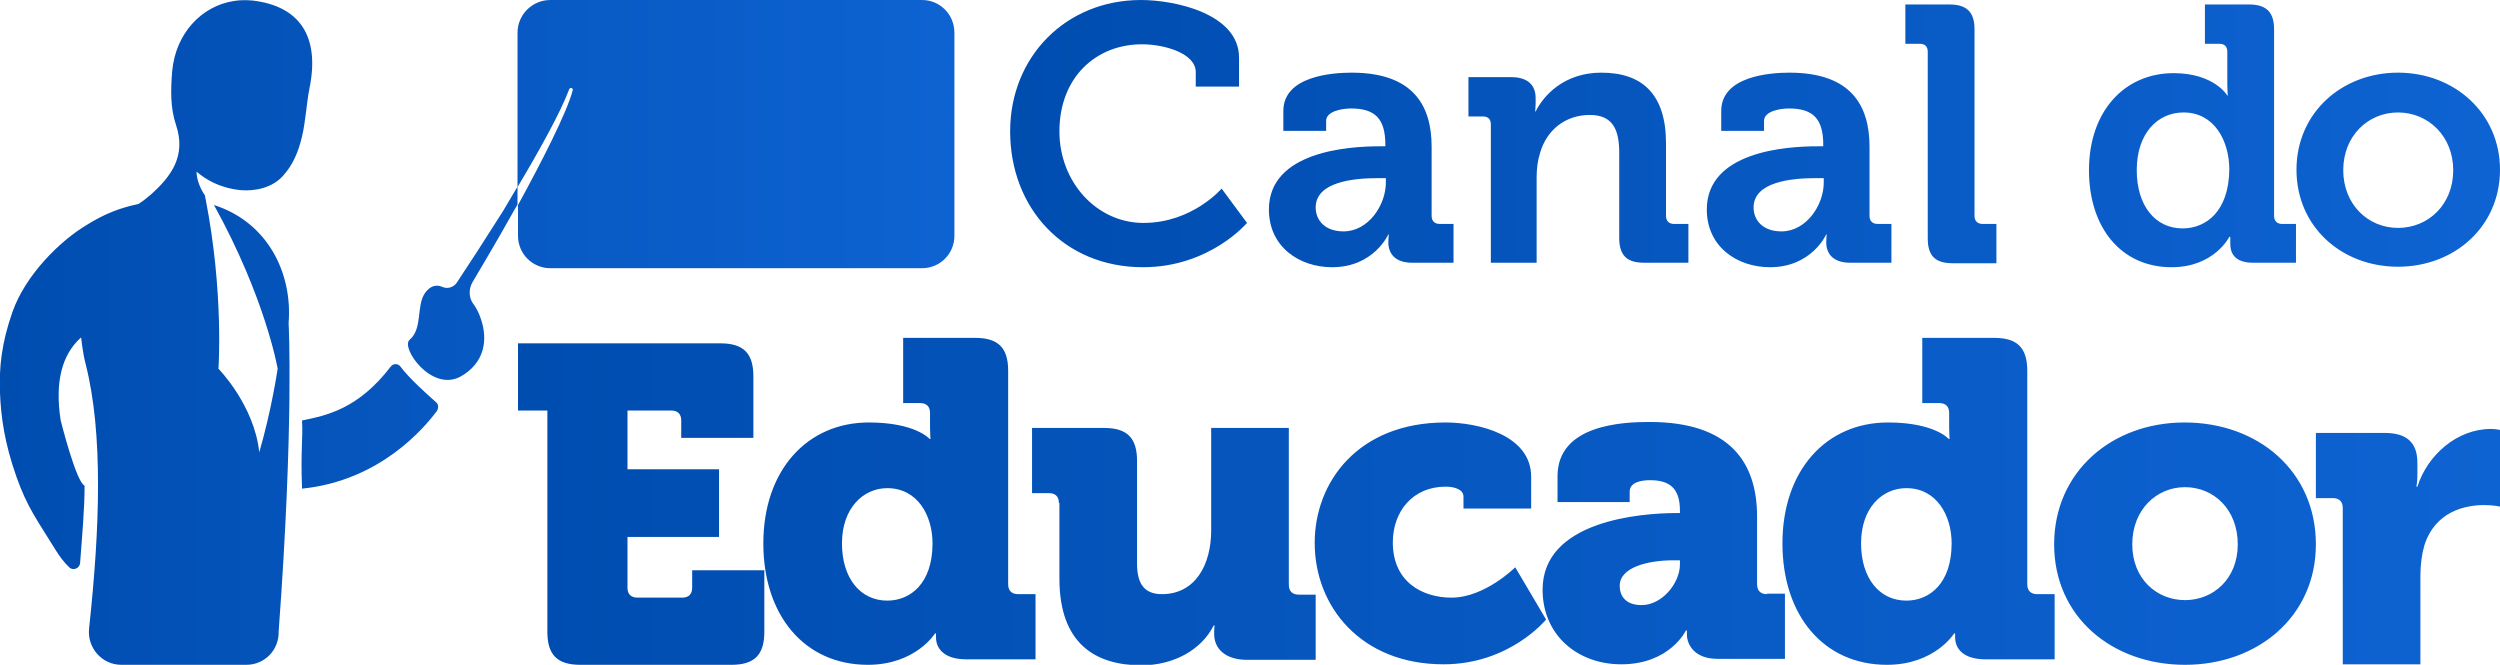
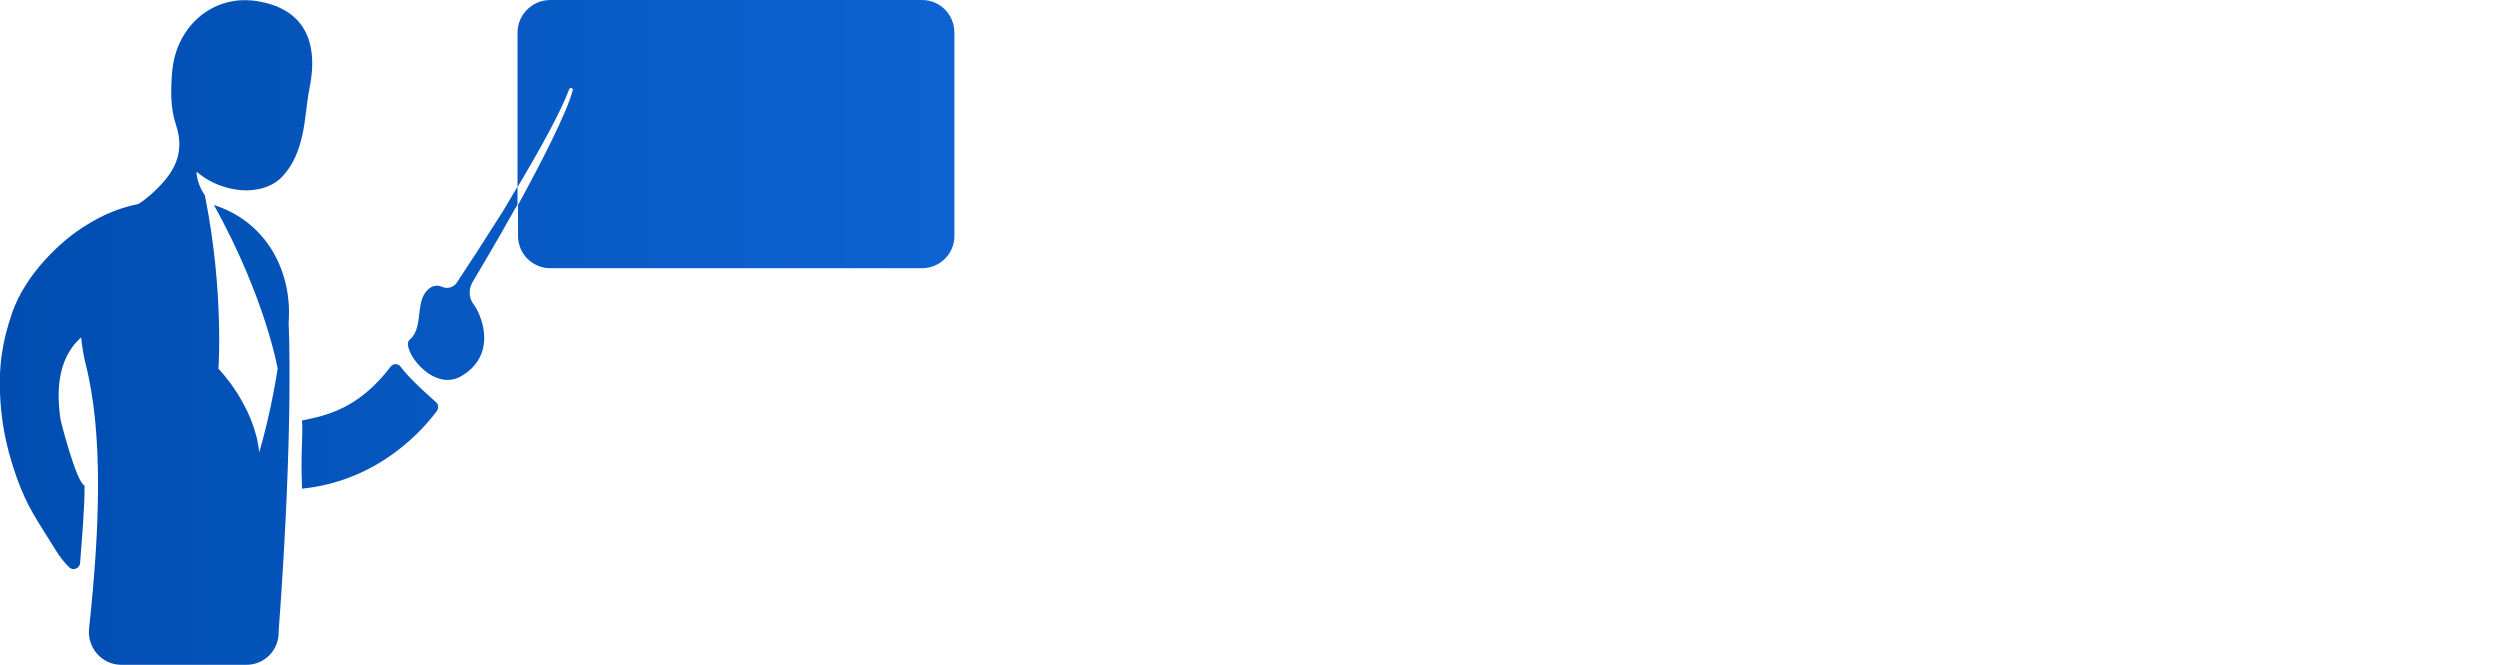
<svg xmlns="http://www.w3.org/2000/svg" version="1.1" id="Camada_1" x="0px" y="0px" viewBox="0 0 502.4 133.6" style="enable-background:new 0 0 502.4 133.6;" xml:space="preserve">
  <style type="text/css">
	.st0{fill:url(#SVGID_1_);}
	.st1{fill:url(#SVGID_00000028295617857357230380000016886997377428604312_);}
	.st2{fill:url(#SVGID_00000132077101951338792060000003467486395179955619_);}
</style>
  <g>
    <linearGradient id="SVGID_1_" gradientUnits="userSpaceOnUse" x1="202.935" y1="26.856" x2="502.365" y2="26.856">
      <stop offset="0" style="stop-color:#004DB0" />
      <stop offset="1" style="stop-color:#0E63D2" />
    </linearGradient>
-     <path class="st0" d="M458.6,45c-1,0-1.6-0.6-1.6-1.6V5.9c0-3.4-1.5-5-5-5h-8.9v7.9h2.9c1,0,1.6,0.5,1.6,1.6V17   c0,1.2,0.1,2.2,0.1,2.2h-0.1c0,0-2.6-4.5-10.8-4.5c-9.9,0-17,7.7-17,19.5c0,11.6,6.5,19.5,16.6,19.5c8.6,0,11.6-6.1,11.6-6.1h0.2   c0,0,0,0.6,0,1.4c0,2.2,1.2,3.8,4.6,3.8h8.6V45H458.6z M438.6,45.9c-5.5,0-9.2-4.6-9.2-11.7c0-7.4,4.2-11.6,9.4-11.6   c6.2,0,9.2,5.7,9.2,11.5C447.9,42.4,443.4,45.9,438.6,45.9z M481.9,14.6c-11.3,0-20.4,8.1-20.4,19.5c0,11.5,9.1,19.5,20.4,19.5   c11.4,0,20.5-8.1,20.5-19.5C502.4,22.8,493.3,14.6,481.9,14.6z M481.9,45.8c-6,0-11-4.7-11-11.6c0-6.9,5-11.6,11-11.6   c6.1,0,11.1,4.8,11.1,11.6C493,41.1,488,45.8,481.9,45.8z M245.5,37.9c0,0-5.9,6.9-15.7,6.9c-9.4,0-16.9-8.2-16.9-18.4   c0-10.8,7.3-17.5,16.6-17.5c4.5,0,10.8,1.8,10.8,5.6v2.9h8.7v-5.8c0-8.9-13-11.6-19.7-11.6c-15.1,0-26.3,11.4-26.3,26.4   c0,15.4,10.8,27.3,26.7,27.3c13.4,0,20.9-8.9,20.9-8.9L245.5,37.9z M289.3,45c-1,0-1.6-0.6-1.6-1.6V29.5c0-8.3-3.7-14.9-16.1-14.9   c-3.9,0-13.7,0.7-13.7,7.7v4h8.6v-2c0-2,3.3-2.5,5-2.5c4.8,0,6.9,2,6.9,7.3v0.3h-1.2c-6.1,0-22.2,1-22.2,12.7   c0,7.5,6.1,11.6,12.7,11.6c8.4,0,11.3-6.6,11.3-6.6h0.1c0,0-0.1,0.7-0.1,1.6c0,2.2,1.3,4.1,4.8,4.1h8.3V45H289.3z M278.5,36.7   c0,4.5-3.5,9.8-8.5,9.8c-3.8,0-5.6-2.3-5.6-4.8c0-5.2,7.7-5.9,12.5-5.9h1.6V36.7z M336.4,45c-1,0-1.6-0.6-1.6-1.6V28.8   c0-9.9-4.8-14.2-13-14.2c-7.5,0-11.6,4.6-13.2,7.8h-0.1c0,0,0.1-0.8,0.1-1.6v-1.1c0-2.6-1.6-4.2-4.9-4.2h-8.6v7.9h2.9   c1,0,1.6,0.5,1.6,1.6v27.8h9.2V35.7c0-1.8,0.2-3.4,0.7-5c1.3-4.5,5-7.6,10-7.6c4.7,0,5.9,3.1,5.9,7.6v17.1c0,3.5,1.5,5,5,5h8.9V45   H336.4z M377.3,45c-1,0-1.6-0.6-1.6-1.6V29.5c0-8.3-3.7-14.9-16.1-14.9c-3.9,0-13.7,0.7-13.7,7.7v4h8.6v-2c0-2,3.3-2.5,5-2.5   c4.8,0,6.9,2,6.9,7.3v0.3h-1.2c-6.1,0-22.2,1-22.2,12.7c0,7.5,6.1,11.6,12.7,11.6c8.4,0,11.3-6.6,11.3-6.6h0.1c0,0-0.1,0.7-0.1,1.6   c0,2.2,1.3,4.1,4.8,4.1h8.3V45H377.3z M366.5,36.7c0,4.5-3.5,9.8-8.5,9.8c-3.8,0-5.6-2.3-5.6-4.8c0-5.2,7.7-5.9,12.5-5.9h1.6V36.7z    M398.4,45c-1,0-1.6-0.6-1.6-1.6V5.9c0-3.4-1.5-5-5-5h-8.9v7.9h2.9c1,0,1.6,0.5,1.6,1.6v37.5c0,3.5,1.5,5,5,5h8.8V45H398.4z" />
    <linearGradient id="SVGID_00000111911551515340788230000014479095606010935170_" gradientUnits="userSpaceOnUse" x1="-2.728484e-12" y1="66.792" x2="191.826" y2="66.792">
      <stop offset="0" style="stop-color:#004DB0" />
      <stop offset="1" style="stop-color:#0E63D2" />
    </linearGradient>
    <path style="fill:url(#SVGID_00000111911551515340788230000014479095606010935170_);" d="M50.7,0.1c-1.3-0.1-2.5-0.1-3.7,0.1   c0,0,0,0,0,0c-6.5,1-11.7,6.5-12.4,14.1c-0.3,3.7-0.4,7.4,0.8,10.9c2,6.1-0.9,10.2-5.2,14c-0.8,0.7-1.6,1.3-2.4,1.8   c-3.8,0.8-6.8,2-10.2,4.1C12,48.4,5.1,55.3,2.5,62.7C0.3,69-0.2,73.8,0,79c0.2,4.8,0.9,10,3.3,16.8c2.2,6.2,4.1,8.6,7.8,14.6   c0.9,1.5,1.8,2.6,2.7,3.5c0.8,0.9,2.2,0.4,2.3-0.8c0.4-5.4,0.9-10.8,0.9-15.5c-1.7-0.7-4.8-13.1-4.8-13.1   c-1.2-7.7,0.2-13.2,4.1-16.7c0,0,0.3,3,0.9,5.3c1.8,7.1,2.5,15.3,2.5,24.4c0,8.9-0.7,18.6-1.8,28.8c-0.4,3.9,2.6,7.3,6.5,7.3h25.1   c3.7,0,6.6-3,6.5-6.7c3.1-42,2-62,2-62c0.8-9.9-4.1-20.2-15-23.7C53.4,60,55.8,74.1,55.8,74.1s-1.2,8.2-3.7,16.8   c-1-9.5-8.2-16.8-8.2-16.8s1.1-15.4-2.6-34.2c-0.1-0.3-0.1-0.5-0.1-0.6c-1.3-1.9-1.7-3.7-1.7-4.8c1.8,1.5,4.4,3.2,8.7,3.7   c3.1,0.3,6.6-0.5,8.7-2.9c2-2.2,3.1-4.9,3.8-7.9c0.7-2.9,0.9-6.7,1.5-9.7C64.3,7.4,60.3,1.2,50.7,0.1z M101.1,42.4   c-3.6,5.7-7.1,11.1-9.3,14.4c-0.6,0.9-1.8,1.3-2.8,0.9c-1.1-0.5-2.4-0.5-3.6,1.2c-1.8,2.6-0.4,7.1-3.1,9.4   c-1.8,1.6,4.4,10.5,10.2,7.4c4.9-2.7,5.7-7.5,4-12c-0.3-0.9-0.9-2-1.5-2.8c-0.8-1.2-0.8-2.8-0.1-4.1c1.7-2.9,5-8.4,8.4-14.5   c0.2-0.4,0.5-0.8,0.7-1.2v-3.6C103,39.2,102,40.9,101.1,42.4z M87.6,80.8c-1.7-1.5-5.4-4.8-7.1-7.1c-0.5-0.7-1.5-0.7-2,0   c-6.6,8.6-13,9.8-17.8,10.8c0.2,3.8-0.3,5.9,0,13.7c15.8-1.6,24.7-12.4,27.1-15.6C88.2,81.9,88.1,81.2,87.6,80.8z M185.3,0h-74.7   C107,0,104,2.9,104,6.6v31c4.3-7.2,8.7-15.1,10.4-19.7c0.2-0.4,0.8-0.2,0.7,0.2c-1.1,4.4-6.4,14.7-11,23.1v6.2   c0,3.6,2.9,6.5,6.5,6.5h74.7c3.6,0,6.5-2.9,6.5-6.5V6.6C191.8,2.9,188.9,0,185.3,0z" />
    <linearGradient id="SVGID_00000064354297299153151790000005516704921645630593_" gradientUnits="userSpaceOnUse" x1="104.087" y1="100.741" x2="502.411" y2="100.741">
      <stop offset="0" style="stop-color:#004DB0" />
      <stop offset="1" style="stop-color:#0E63D2" />
    </linearGradient>
-     <path style="fill:url(#SVGID_00000064354297299153151790000005516704921645630593_);" d="M110,82.5h-5.9V69h40.7   c4.6,0,6.6,2,6.6,6.6V88h-14.5v-3.5c0-1.3-0.7-2-2-2h-8.8v11.8h18.4v13.6h-18.4v10.2c0,1.3,0.7,2,2,2h9c1.3,0,2-0.7,2-2v-3.5h14.5   V127c0,4.6-2,6.6-6.6,6.6h-30.4c-4.6,0-6.6-2-6.6-6.6V82.5z M204.6,119.4c-1.3,0-2-0.7-2-2V74.5c0-4.6-2-6.6-6.6-6.6h-14.5V81h3.4   c1.3,0,2,0.7,2,2v3.1c0,1.2,0.1,2.1,0.1,2.1h-0.2c0,0-2.8-3.3-12.2-3.3c-12.4,0-21.2,9.6-21.2,24.3c0,14.5,8.3,24.4,21,24.4   c9.6,0,13.5-6.3,13.5-6.3h0.2c0,0,0,0.5,0,0.8c0,2.2,1.6,4.4,6.1,4.4h13.9v-13.1H204.6z M178.3,120.7c-5.4,0-9.1-4.5-9.1-11.5   c0-7.1,4.3-11.1,9.1-11.1c6.1,0,9.1,5.5,9.1,11.1C187.4,117.2,183,120.7,178.3,120.7z M212.8,101.1c0-1.3-0.7-2-2-2h-3.4V86h14.5   c4.6,0,6.6,2,6.6,6.6v20.7c0,4.3,1.7,6.1,5,6.1c6.7,0,9.9-5.9,9.9-12.8V86h15.6v31.5c0,1.3,0.7,2,2,2h3.4v13.1h-13.8   c-4.2,0-6.6-2.1-6.6-5.2v-0.6c0-0.5,0.1-1.1,0.1-1.1h-0.2c-2.5,5-8.2,8-14.5,8c-9.2,0-16.5-4.3-16.5-17.4V101.1z M290.5,84.9   c6.5,0,17.2,2.5,17.2,10.9v6.4h-13.6v-2.4c0-1.4-1.7-2-3.6-2c-6.6,0-10.6,5-10.6,11.2c0,8,6,11.1,11.8,11.1   c6.7,0,12.8-6.1,12.8-6.1l6.2,10.5c0,0-7.3,9-20.6,9c-16.6,0-25.9-11.6-25.9-24.4C264.2,96.9,272.9,84.9,290.5,84.9z M355.1,119.4   c-1.3,0-2-0.7-2-2v-13.6c0-10.7-5.3-19-21.6-19c-5.3,0-18.5,0.5-18.5,10.9v5.2h14.5v-2.1c0-1.8,2.1-2.3,4.1-2.3c3.9,0,6,1.6,6,6.1   v0.5h-0.6c-7.2,0-27,1.5-27,15.4c0,9.2,7.1,15,15.8,15c9.8,0,13-6.8,13-6.8h0.2c0,0,0,0.5,0,0.8c0,2.1,1.6,4.9,6.1,4.9h13.6v-13.1   H355.1z M337.6,113.4c0,3.8-3.6,8.2-7.7,8.2c-3.1,0-4.4-1.7-4.4-3.9c0-3.7,5.7-5.1,10.7-5.1h1.4V113.4z M409.4,119.4   c-1.3,0-2-0.7-2-2V74.5c0-4.6-2-6.6-6.6-6.6h-14.5V81h3.4c1.3,0,2,0.7,2,2v3.1c0,1.2,0.1,2.1,0.1,2.1h-0.2c0,0-2.8-3.3-12.2-3.3   c-12.4,0-21.2,9.6-21.2,24.3c0,14.5,8.3,24.4,21,24.4c9.6,0,13.5-6.3,13.5-6.3h0.2c0,0,0,0.5,0,0.8c0,2.2,1.6,4.4,6.1,4.4h13.9   v-13.1H409.4z M383.1,120.7c-5.4,0-9.1-4.5-9.1-11.5c0-7.1,4.2-11.1,9.1-11.1c6.1,0,9.1,5.5,9.1,11.1   C392.2,117.2,387.8,120.7,383.1,120.7z M439,84.9c-14.6,0-26.2,9.9-26.2,24.5c0,14.6,11.7,24.2,26.3,24.2   c14.6,0,26.3-9.7,26.3-24.2C465.4,94.7,453.8,84.9,439,84.9z M439.1,120.6c-5.7,0-10.6-4.3-10.6-11.2c0-7,4.9-11.5,10.6-11.5   c5.7,0,10.6,4.4,10.6,11.5C449.7,116.3,444.8,120.6,439.1,120.6z M470.8,102.1c0-1.3-0.7-2-2-2h-3.4V87h13.8c4.2,0,6.6,1.7,6.6,6   v2.4c0,1.4-0.2,2.4-0.2,2.4h0.2c2-6.3,7.9-11.6,14.8-11.6c0.9,0,1.8,0.2,1.8,0.2v15.4c0,0-1.3-0.3-3.2-0.3c-3.7,0-9.8,1.2-12,8.1   c-0.5,1.7-0.8,3.8-0.8,6.3v17.6h-15.6V102.1z" />
  </g>
</svg>